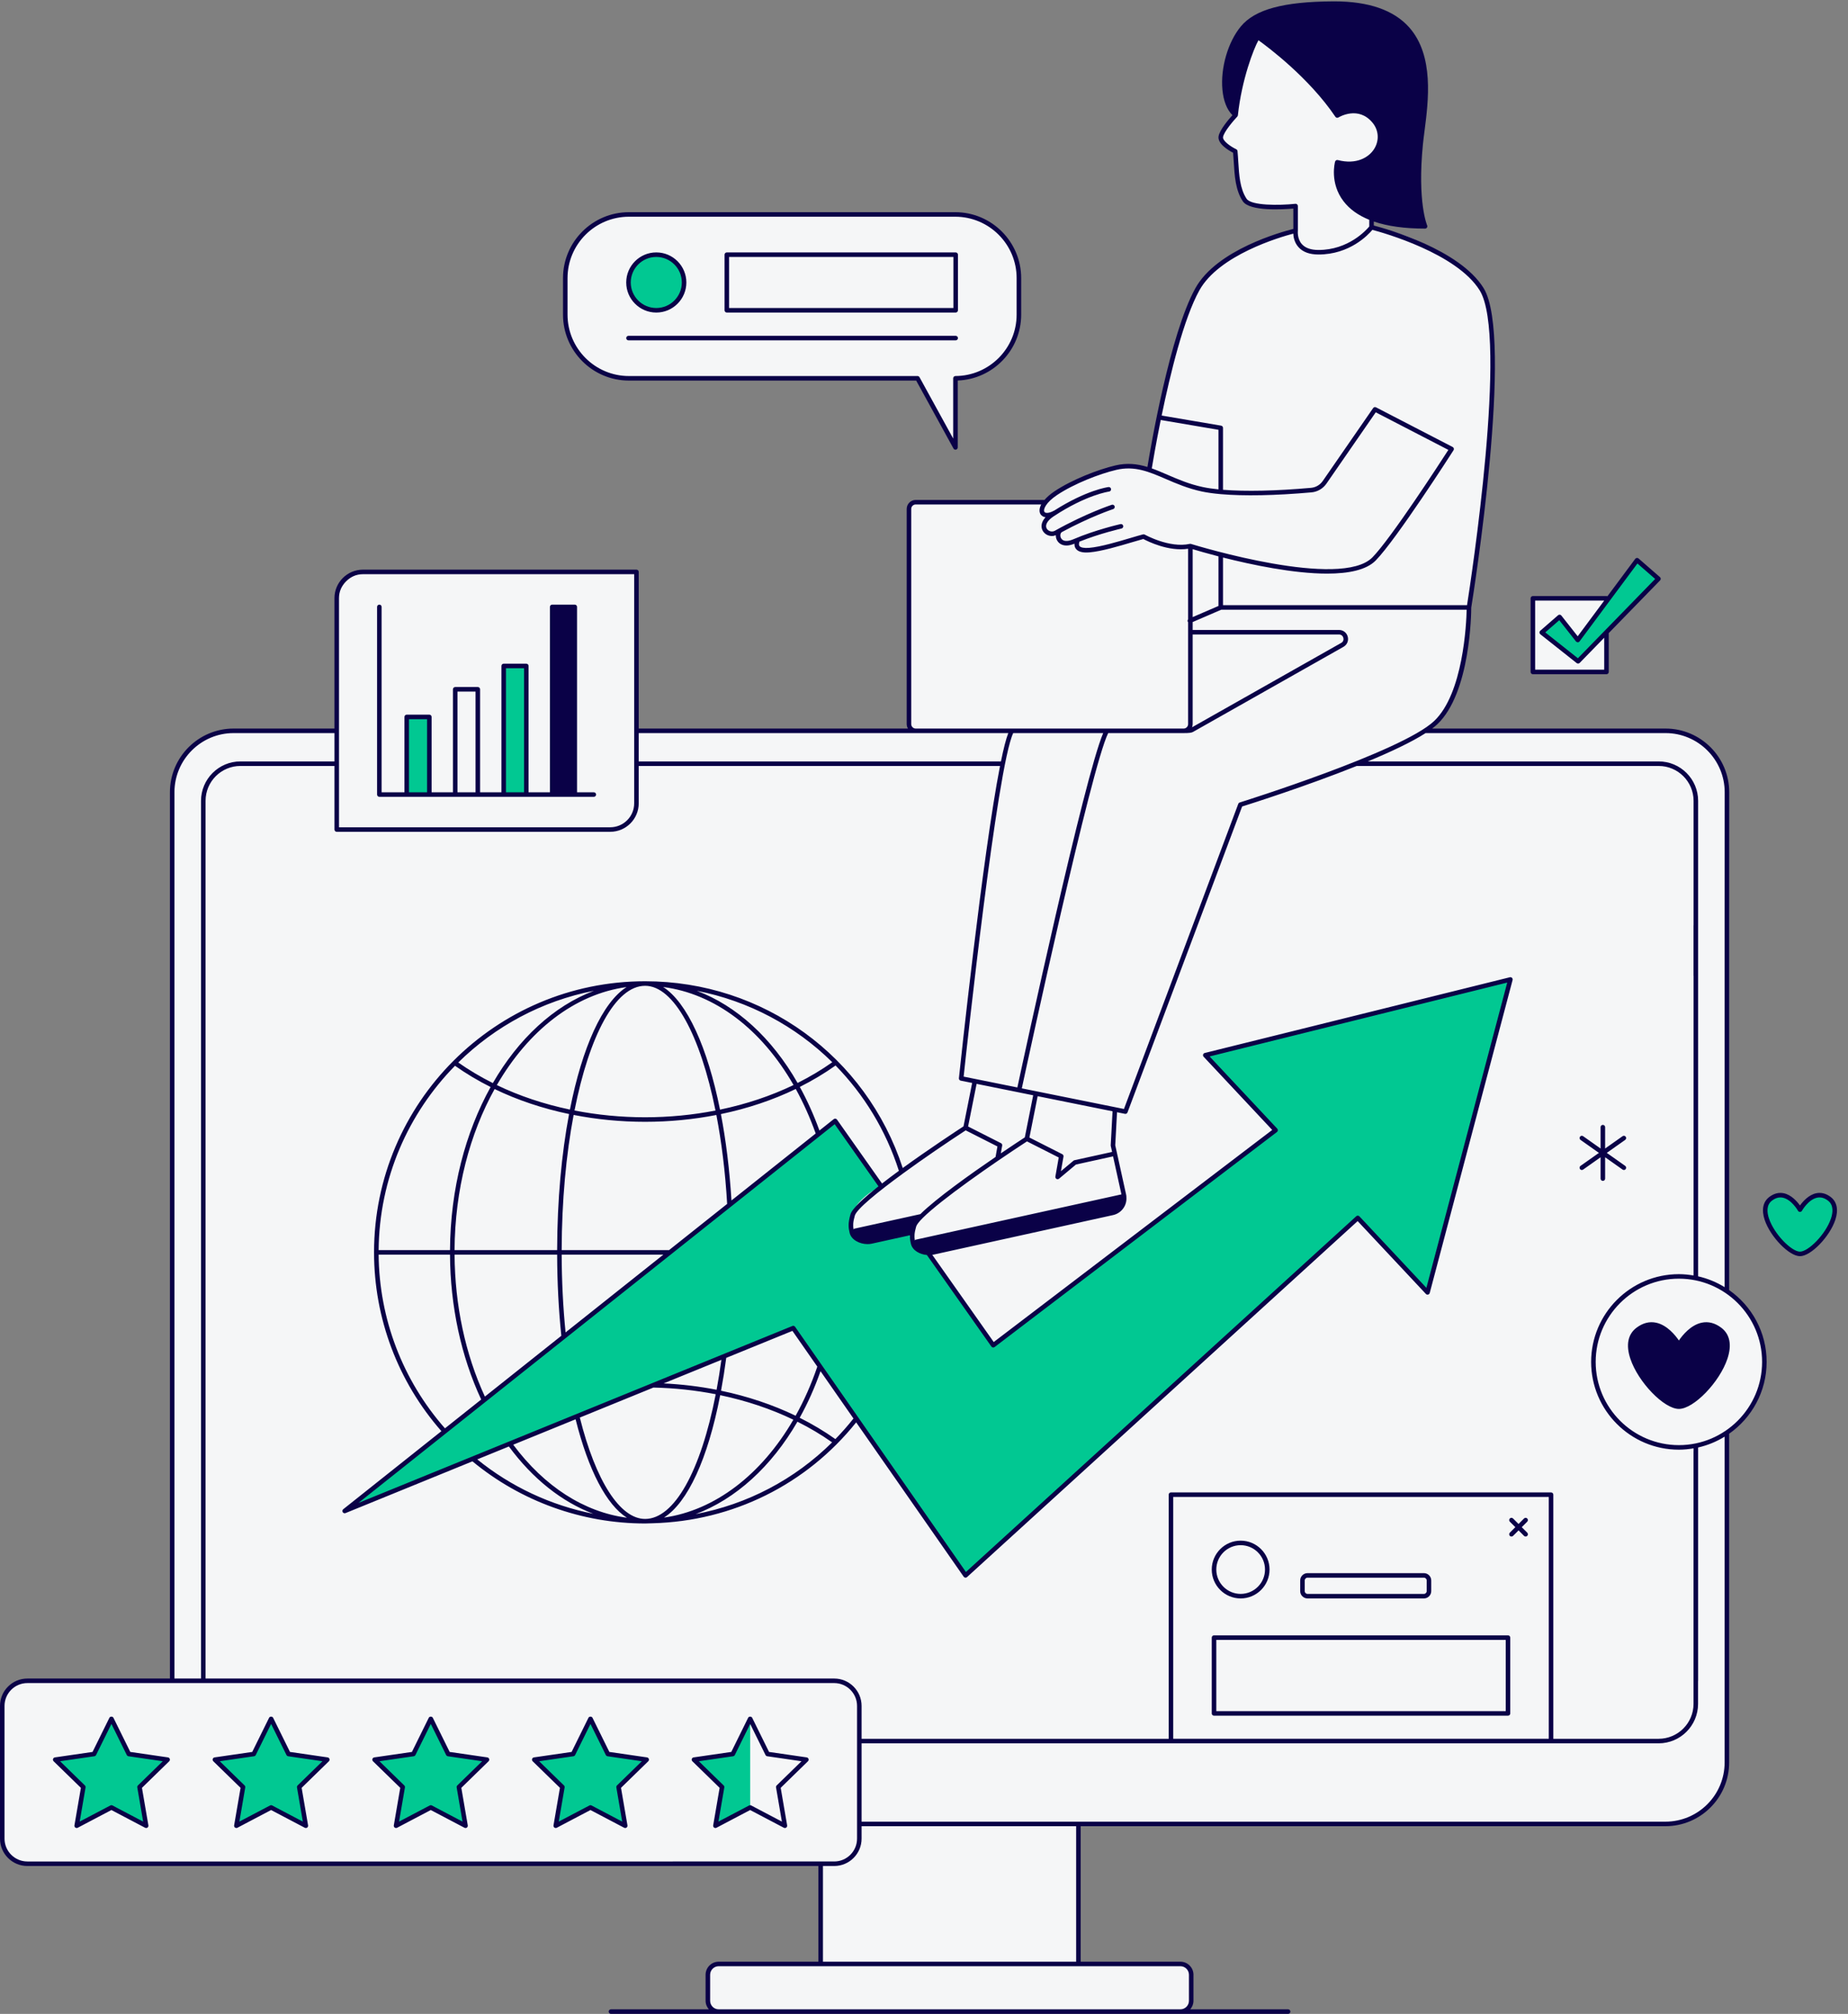
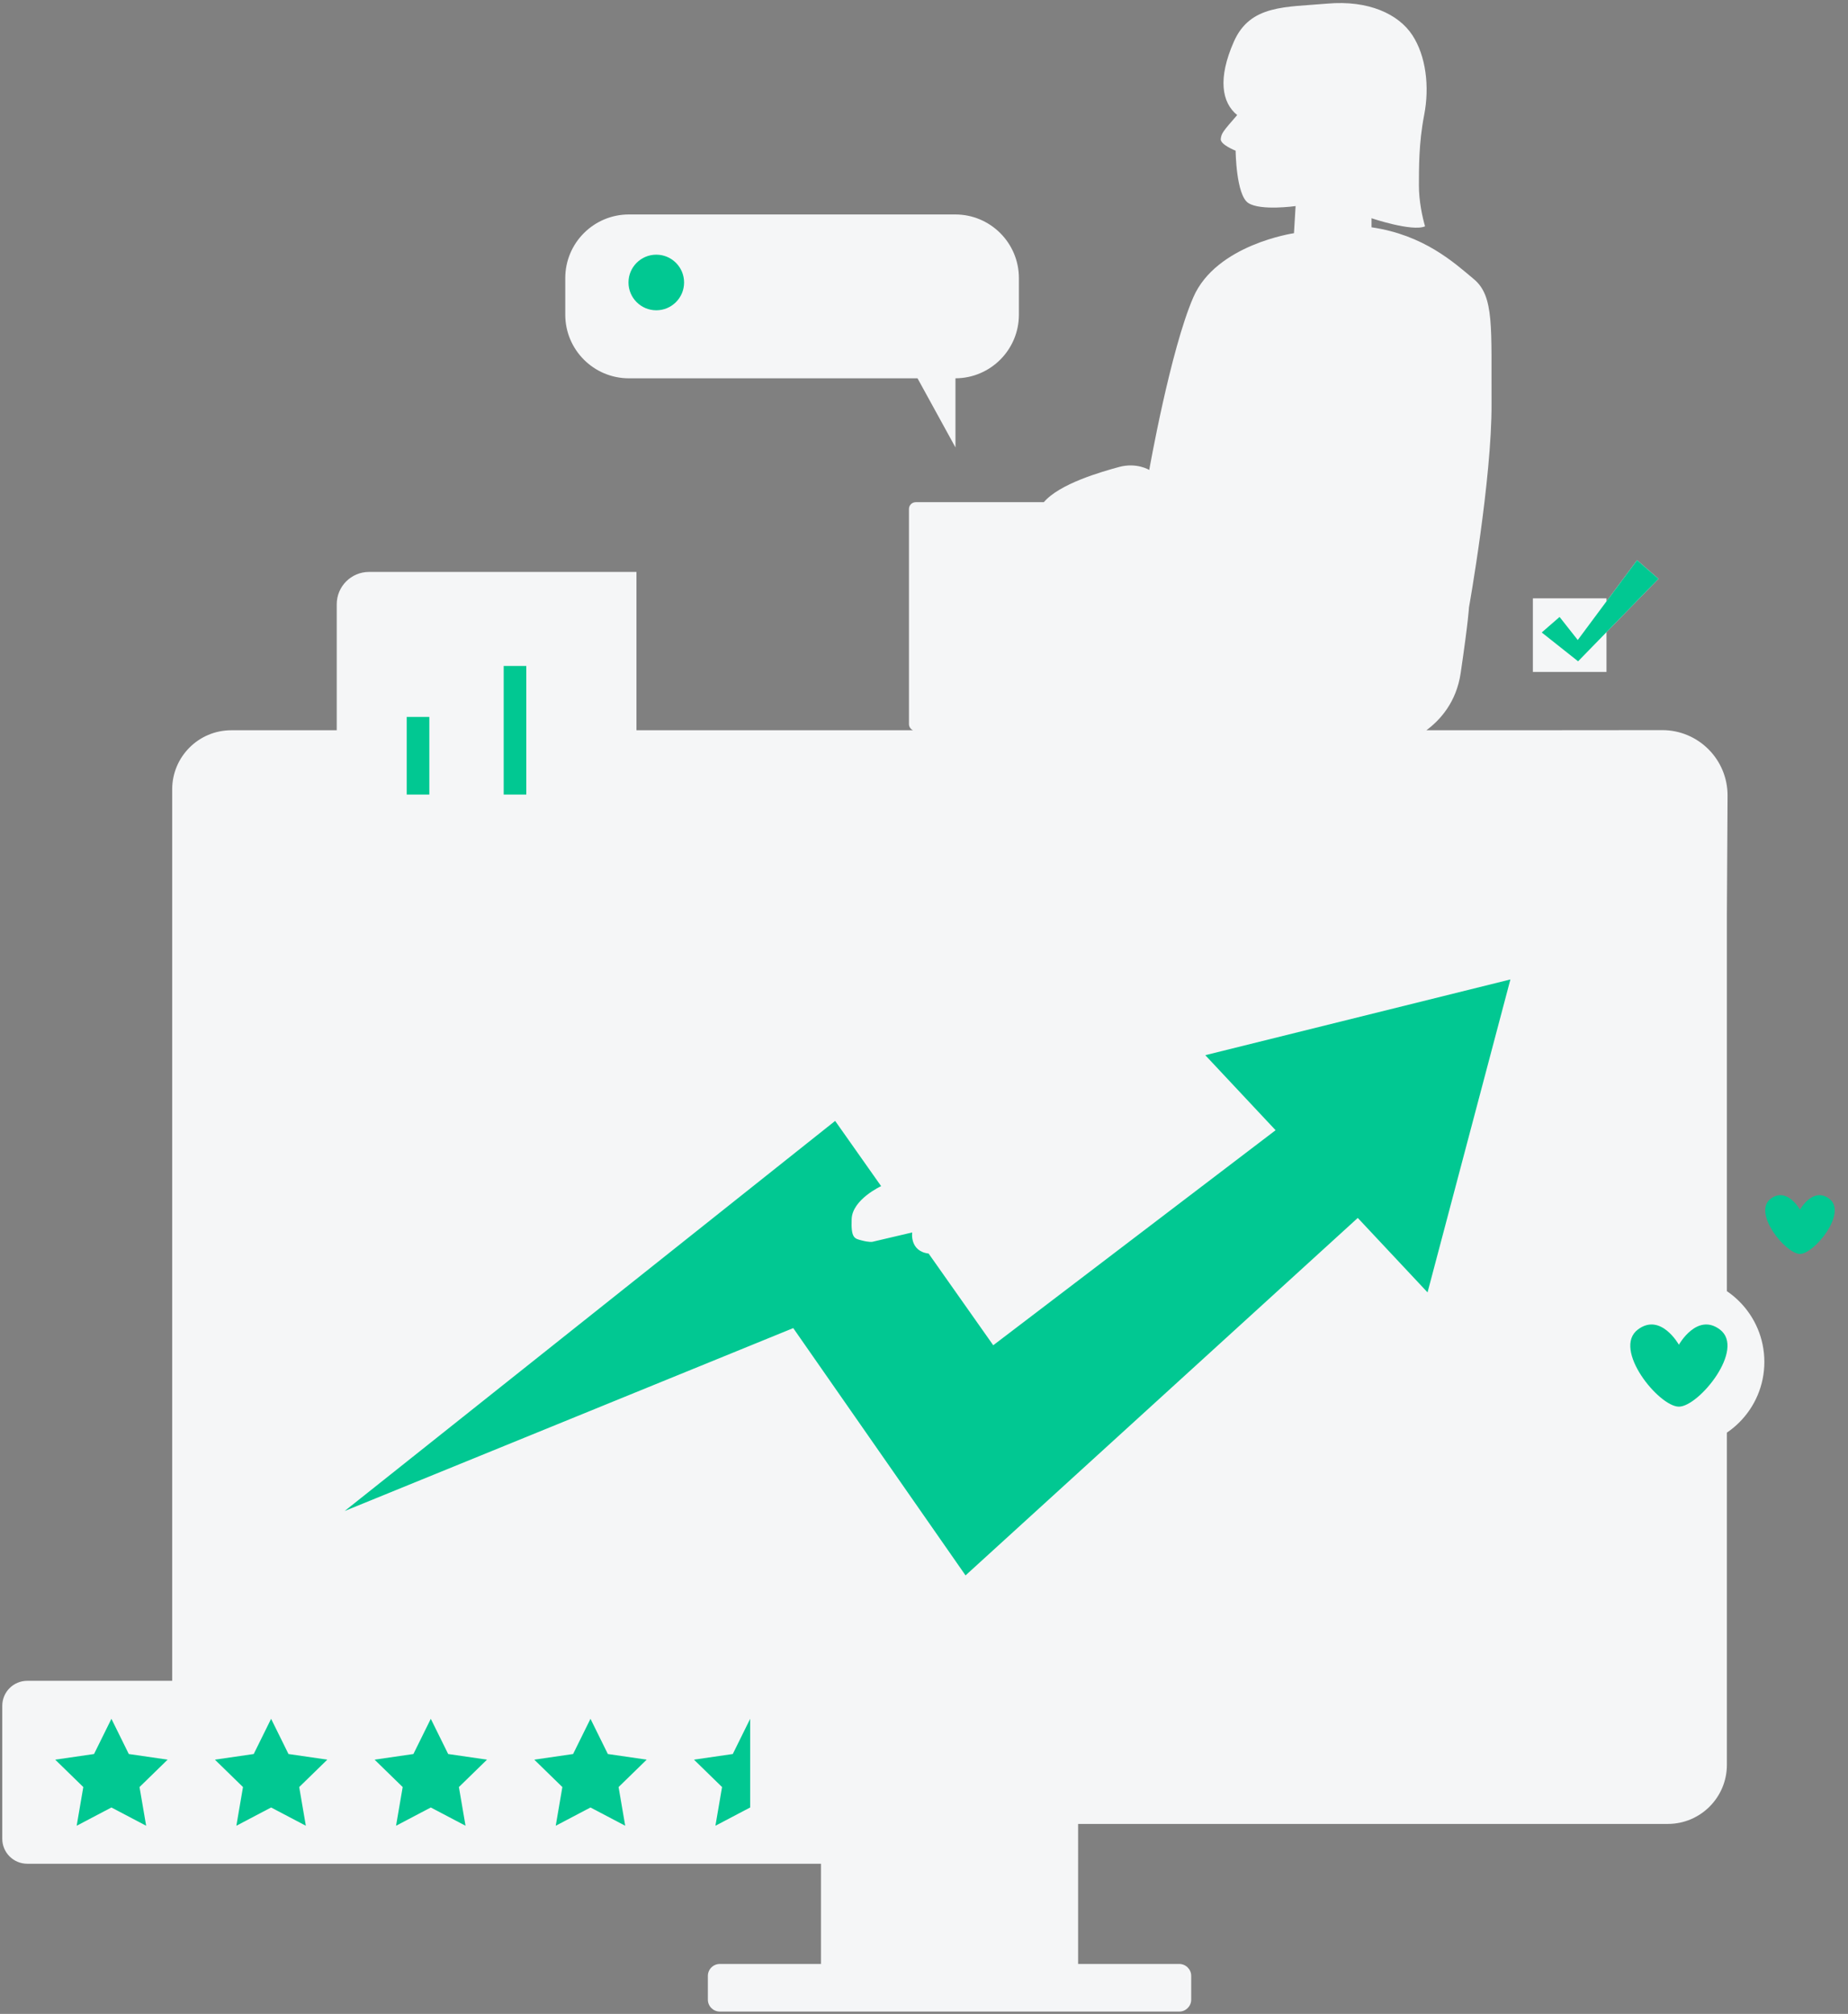
<svg xmlns="http://www.w3.org/2000/svg" height="444.1" preserveAspectRatio="xMidYMid meet" version="1.0" viewBox="0.0 -0.3 407.6 444.1" width="407.6" zoomAndPan="magnify">
  <rect x="0.0" y="-0.3" width="407.6" height="444.1" fill="#808080" stroke="none" />
  <g id="change1_1">
    <path d="M354.333,147.876h-16.236v-16.236h16.236v0.662l6.743-9.074l4.719,4.108l-11.462,11.762v0 V147.876z M370.3,281.17c-10.412,0-18.853,8.441-18.853,18.853s8.441,18.853,18.853,18.853 s18.853-8.441,18.853-18.853S380.712,281.17,370.3,281.17z M210.693,46.992h-71.978 c-7.753,0-14.039,6.285-14.039,14.039v8.054c0,7.753,6.285,14.039,14.039,14.039h63.657l8.368,15.241V83.121 c7.731-0.025,13.992-6.299,13.992-14.036v-8.054C224.732,53.277,218.447,46.992,210.693,46.992z M380.888,201.099 l0.147-25.913c0.045-7.989-6.422-14.488-14.412-14.481l-33.744,0.029h-18.272c3.044-2.255,6.617-6.19,7.564-12.624 c1.731-11.754,1.828-14.455,1.828-14.455s5.062-28.287,4.98-44.957s0.632-23.636-3.86-27.406 c-4.492-3.77-11.099-9.78-22.613-11.47v-1.996c0,0,8.977,3.025,11.808,1.784 c-0.592-2.038-1.37-5.577-1.354-9.116c0.015-3.539-0.06-9.18,1.157-15.423 c1.217-6.242,0.406-13.033-2.615-17.633c-3.022-4.6-9.611-7.748-18.776-6.937 c-9.165,0.811-16.956,0.199-20.57,8.358c-3.614,8.159-2.669,13.475,0.719,16.213 c-3.151,3.628-3.468,3.998-3.624,5.259c-0.157,1.26,3.281,2.599,3.281,2.599s0.09,9.742,2.777,11.527 c2.687,1.786,10.45,0.685,10.45,0.685l-0.358,5.984c0,0-17.131,2.472-22.194,14.116 c-5.062,11.643-9.729,38.093-9.729,38.093s-2.779-1.718-6.683-0.649c-3.904,1.069-13.065,3.66-16.573,7.757h-28.25 c-0.823,0-1.49,0.667-1.49,1.49v47.435c0,0.613,0.371,1.137,0.9,1.366h-61.005v-34.916H81.402 c-3.938,0-7.131,3.193-7.131,7.131v27.785H51.014c-7.199,0-13.036,5.836-13.036,13.036v196.577H6.008 c-3.042,0-5.508,2.466-5.508,5.508v29.324c0,3.042,2.466,5.508,5.508,5.508h175.066v22.099h-22.305 c-1.458,0-2.64,1.182-2.64,2.64v5.222c0,1.458,1.182,2.64,2.64,2.64h101.327 c1.458,0,2.64-1.182,2.64-2.64v-5.222c0-1.458-1.182-2.64-2.64-2.64h-22.305V401.907h130.06 c7.199,0,13.036-5.836,13.036-13.036v-69.137v-51.622V201.099z" fill="#F5F6F7" />
  </g>
  <g id="change2_1">
    <path d="M370.3,309.89c-4.411,0-14.767-12.715-9.033-17.015c5.042-3.781,9.033,3.361,9.033,3.361 s3.991-7.142,9.033-3.361C385.067,297.175,374.712,309.89,370.3,309.89z M403.467,264.043 c-3.606-2.704-6.46,2.404-6.46,2.404s-2.854-5.108-6.46-2.404c-4.101,3.076,3.305,12.169,6.46,12.169 C400.162,276.211,407.568,267.118,403.467,264.043z M94.694,157.793h-4.987v17.12h4.987V157.793z M116.082,146.555 h-4.987v28.359h4.987V146.555z M201.196,271.477l-8.8,2.067c0,0-0.735,0.118-2.311-0.302s-2.416-0.42-2.242-4.74 s6.5-7.239,6.5-7.239l-10.139-14.384L76.02,332.901l98.94-40.332l38.002,54.533l86.514-78.828l15.387,16.418 l18.276-69.006l-67.296,16.7l15.506,16.546l-62.276,47.419l-14.253-20.221 C200.588,275.606,201.196,271.477,201.196,271.477z M24.575,378.726l3.831,7.763l8.566,1.245l-6.199,6.042 l1.463,8.532l-7.662-4.028l-7.662,4.028l1.463-8.532l-6.199-6.042l8.566-1.245L24.575,378.726z M59.796,378.726 l3.831,7.763l8.566,1.245l-6.199,6.042l1.463,8.532l-7.662-4.028l-7.662,4.028l1.463-8.532l-6.199-6.042 l8.566-1.245L59.796,378.726z M95.017,378.726l3.831,7.763l8.566,1.245l-6.199,6.042l1.463,8.532l-7.662-4.028 l-7.662,4.028l1.463-8.532l-6.199-6.042l8.566-1.245L95.017,378.726z M130.238,378.726l3.831,7.763l8.566,1.245 l-6.199,6.042l1.463,8.532l-7.662-4.028l-7.662,4.028l1.463-8.532l-6.199-6.042l8.566-1.245L130.238,378.726z M165.458,378.726v19.553l-7.662,4.028l1.463-8.532l-6.199-6.042l8.566-1.245L165.458,378.726z M361.076,123.229 l-13.082,17.605l-4.01-5.086l-3.936,3.423l8.02,6.357l17.727-18.192L361.076,123.229z M150.884,61.992 c0,3.386-2.745,6.131-6.131,6.131s-6.131-2.745-6.131-6.131c0-3.386,2.745-6.131,6.131-6.131 S150.884,58.606,150.884,61.992z" fill="#01C892" />
  </g>
  <g id="change3_1">
-     <path d="M381.389,284.186v-83.086l0.014-26.692c0-7.747-6.303-14.049-14.05-14.049h-51.478 c0.414-0.313,0.799-0.622,1.117-0.921c7.352-6.931,7.507-24.655,7.51-25.744 c0.463-2.876,9.474-59.553,2.726-70.463c-5.282-8.539-21.462-13.076-24.219-13.796v-0.886 c3.028,1.039,6.806,1.562,11.309,1.562c0.169,0,0.326-0.086,0.419-0.228c0.092-0.141,0.106-0.32,0.038-0.475 c-0.022-0.05-2.2-5.183-0.928-17.914c0.089-0.887,0.217-1.879,0.355-2.95 c0.85-6.597,2.134-16.566-3.368-22.786C307.452,1.937,301.893,0,294.302,0c-0.088,0-0.177,0.001-0.266,0.001 c-10.949,0.065-17.224,1.766-20.344,5.516c-2.842,3.413-4.516,9.155-4.071,13.964 c0.227,2.459,0.986,4.388,2.205,5.62c-0.843,0.935-2.837,3.273-3.056,4.666c-0.26,1.657,2.246,3.122,3.206,3.617 c0.059,0.668,0.101,1.355,0.143,2.048c0.188,3.061,0.381,6.227,1.999,8.654c1.512,2.267,8.9,1.804,11.142,1.606 l0.004,4.489c-2.574,0.644-16.882,4.558-21.606,13.07c-5.635,10.155-9.888,35.187-10.579,39.424 c-2.211-0.675-4.46-0.951-7.091-0.333c-3.74,0.876-9.545,3.114-13.403,5.697 c-0.987,0.66-1.704,1.312-2.231,1.931c-0.043-0.012-0.084-0.026-0.13-0.026h-28.25 c-1.098,0-1.99,0.893-1.99,1.99v47.435c0,0.362,0.104,0.697,0.274,0.99h-59.379v-34.54c0-0.276-0.224-0.5-0.5-0.5 H80.049c-3.462,0-6.278,2.816-6.278,6.278v28.761H51.528c-7.747,0-14.05,6.302-14.05,14.049v195.44H6.034 c-3.327,0-6.034,2.707-6.034,6.034v29.271c0,3.327,2.707,6.034,6.034,6.034h174.477v21.1h-21.998 c-1.59,0-2.884,1.294-2.884,2.885v5.734c0,0.724,0.277,1.378,0.718,1.885h-21.593c-0.276,0-0.5,0.224-0.5,0.5 s0.224,0.5,0.5,0.5h23.758h101.84h23.758c0.276,0,0.5-0.224,0.5-0.5s-0.224-0.5-0.5-0.5h-21.593 c0.442-0.507,0.718-1.161,0.718-1.885v-5.734c0-1.591-1.294-2.885-2.884-2.885h-21.998v-29.879h128.983 c7.747,0,14.05-6.303,14.05-14.05V315.918c0-0.018-0.008-0.033-0.01-0.05 c4.995-3.503,8.275-9.294,8.275-15.844C389.653,293.477,386.378,287.69,381.389,284.186z M314.476,161.358h52.877 c7.195,0,13.05,5.854,13.05,13.049l-0.014,26.692c0,0,0,0,0,0s-0,0-0,0 v82.44c-1.782-1.095-3.747-1.914-5.847-2.386V176.298c0-4.793-3.899-8.692-8.692-8.692h-64.158 c5.038-2.092,9.663-4.263,12.757-6.253C314.458,161.353,314.466,161.358,314.476,161.358z M373.542,319.667 c-0.003,0.023-0.014,0.044-0.014,0.068v55.704c0,4.242-3.451,7.693-7.692,7.693h-23.232v-53.832 c0-0.276-0.224-0.5-0.5-0.5h-83.832c-0.276,0-0.5,0.224-0.5,0.5v53.832h-67.738v-7.251c0-3.327-2.707-6.034-6.034-6.034 H45.339V176.298c0-4.242,3.451-7.692,7.692-7.692h20.739v14.021c0,0.276,0.224,0.5,0.5,0.5h60.329 c3.462,0,6.278-2.816,6.278-6.278v-8.242h79.692c-3.848,19.613-8.818,66.475-9.069,68.853 c-0.027,0.257,0.145,0.492,0.398,0.543l2.523,0.509l-1.909,9.57c-1.594,1.04-7.654,5.021-13.405,9.188 c-8.057-24.661-30.799-41.185-56.824-41.185c-32.965,0-59.784,26.819-59.784,59.784 c0,14.544,5.277,28.52,14.856,39.427L75.708,332.509c-0.194,0.155-0.246,0.43-0.12,0.644 c0.125,0.215,0.391,0.304,0.62,0.21l27.997-11.413c10.68,8.834,24.188,13.702,38.079,13.702 c0.55,0,1.099-0.017,1.646-0.046c17.643-0.473,33.895-8.505,44.908-22.247l23.713,34.029 c0.082,0.118,0.211,0.194,0.354,0.211c0.019,0.002,0.037,0.003,0.056,0.003c0.124,0,0.244-0.046,0.337-0.131 l86.15-78.496l15.049,16.059c0.124,0.134,0.312,0.188,0.487,0.143c0.177-0.044,0.315-0.181,0.361-0.356 l18.275-69.006c0.045-0.171-0.003-0.352-0.127-0.478c-0.124-0.126-0.305-0.177-0.477-0.135l-67.296,16.7 c-0.173,0.043-0.31,0.174-0.359,0.344s-0.007,0.354,0.114,0.483l15.128,16.142l-61.423,46.77l-13.558-19.234 c0.061-0.011,0.127-0.006,0.187-0.019l39.68-8.737c0.99-0.218,1.836-0.809,2.382-1.663 c0.467-0.729,0.648-1.577,0.56-2.425c0.013-0.066,0.014-0.135-0.001-0.204c-0.006-0.027-0.022-0.048-0.032-0.073 c-0.009-0.052-0.007-0.104-0.019-0.156l-2.01-9.13c-0-0.001,0-0.001,0-0.001s-0-0.001-0.001-0.001 l-0.385-1.75l0.391-7.281l1.747,0.353c0.033,0.007,0.066,0.01,0.099,0.01c0.205,0,0.394-0.126,0.468-0.324 l25.278-67.457c1.992-0.625,14.185-4.497,25.291-8.944c0.012,0.001,0.022,0.007,0.034,0.007h66.558 c4.241,0,7.692,3.451,7.692,7.692v27.41c-0.003,0.023-0.014,0.044-0.014,0.068v11.054 c0,0.024,0.01,0.045,0.014,0.068v66.066c-1.057-0.179-2.135-0.294-3.242-0.294 c-10.671,0-19.352,8.682-19.352,19.354c0,10.671,8.682,19.352,19.352,19.352c1.107,0,2.186-0.115,3.242-0.294 V319.667z M341.603,383.132h-82.832v-53.332h82.832V383.132z M243.324,161.358 c-4.143,9.587-17.501,71.49-18.931,78.146l-11.85-2.392c0.638-5.965,7.368-68.314,10.934-75.753H243.324z M281.714,248.589L266.79,232.665l65.649-16.291l-17.828,67.317l-14.77-15.76c-0.186-0.2-0.5-0.214-0.702-0.027 l-86.094,78.444l-37.676-54.066c-0.134-0.191-0.384-0.267-0.599-0.177l-30.929,12.608 c-0.003,0.001-0.005,0.002-0.008,0.003l-64.773,26.404l105.039-83.519l9.659,13.701 c-3.302,2.617-5.81,4.931-6.171,6.165c-0.596,2.032-0.445,3.026-0.185,4.115 c0.372,1.552,2.239,2.466,3.953,2.466c0.321,0,0.637-0.032,0.935-0.098l8.414-1.853 c-0.031,0.737,0.074,1.316,0.219,1.918c0.34,1.421,1.932,2.297,3.514,2.437l14.228,20.185 c0.078,0.111,0.198,0.185,0.332,0.206c0.133,0.021,0.271-0.014,0.379-0.097l62.275-47.419 c0.112-0.085,0.184-0.215,0.195-0.355C281.858,248.831,281.81,248.692,281.714,248.589z M126.954,312.677 c2.848,11.32,6.838,18.878,11.322,21.708c-9.411-1.241-18.179-6.849-25.076-16.102L126.954,312.677z M112.242,318.675c5.281,7.155,11.663,12.197,18.608,14.838c-9.333-1.853-18.139-5.951-25.584-11.995L112.242,318.675 z M127.888,312.297l16.233-6.617c4.696,0.103,9.303,0.602,13.744,1.472c-3.307,16.957-9.146,27.501-15.581,27.501 C136.759,334.652,131.392,326.3,127.888,312.297z M159.035,306.379c0.428-2.304,0.812-4.72,1.147-7.247l14.597-5.95 l5.492,7.881c-1.322,3.888-2.933,7.511-4.785,10.832C170.416,309.454,164.872,307.601,159.035,306.379z M174.988,312.767c-7.026,12.116-17.322,20.007-28.541,21.586c5.243-3.327,9.672-12.928,12.402-26.991 C164.577,308.562,170.015,310.377,174.988,312.767z M158.053,306.17c-3.792-0.743-7.704-1.212-11.686-1.406 l12.744-5.195C158.8,301.858,158.446,304.062,158.053,306.17z M175.885,313.21 c2.702,1.351,5.261,2.87,7.648,4.553c-8.268,8.194-18.702,13.658-30.103,15.825 C162.255,330.277,170.15,323.122,175.885,313.21z M184.254,317.046c-2.454-1.742-5.09-3.31-7.873-4.704 c1.762-3.164,3.304-6.6,4.593-10.269l7.271,10.434C186.984,314.098,185.652,315.612,184.254,317.046z M199.185,258.459c4.474-3.264,9.598-6.752,13.808-9.497l7.002,3.549l-0.408,2.312 c-5.59,3.815-13.107,9.165-16.595,12.615l-14.472,3.187c-0.108,0.024-0.194,0.087-0.262,0.164 c-0.136-0.772-0.136-1.591,0.289-3.039c0.423-1.442,5.002-5.176,10.615-9.273 C199.169,258.469,199.178,258.465,199.185,258.459z M194.546,260.684l-9.934-14.092 c-0.079-0.112-0.201-0.188-0.337-0.207c-0.14-0.018-0.275,0.019-0.383,0.103l-3.155,2.509 c-1.244-3.433-2.695-6.645-4.33-9.613c2.783-1.398,5.423-2.972,7.885-4.723 c6.251,6.384,11.094,14.262,13.969,23.224C196.976,258.827,195.722,259.769,194.546,260.684z M106.947,307.67 c-4.312-9.343-6.62-20.136-6.688-31.302h22.626c0.016,6.114,0.325,12.13,0.922,17.895L106.947,307.67z M125.517,245.363c-1.654,8.749-2.606,18.974-2.634,30.005h-22.628c0.08-13.368,3.37-25.679,8.839-35.513 C114.16,242.298,119.691,244.146,125.517,245.363z M109.585,238.983c6.907-11.95,17.084-20.054,28.614-21.617 c-5.326,3.387-9.785,13.299-12.495,27.015C119.985,243.185,114.557,241.374,109.585,238.983z M124.743,293.519 c-0.552-5.537-0.843-11.295-0.858-17.151h22.429L124.743,293.519z M147.571,275.368h-23.689 c0.029-10.89,0.987-21.084,2.637-29.806c5.076,0.992,10.363,1.516,15.764,1.516c5.387,0,10.659-0.52,15.721-1.506 c1.143,5.931,1.966,12.544,2.378,19.61L147.571,275.368z M161.335,264.424c-0.428-6.878-1.227-13.292-2.332-19.051 c5.86-1.221,11.423-3.077,16.513-5.536c1.666,3.022,3.142,6.301,4.397,9.816L161.335,264.424z M158.807,244.394 c-2.765-13.796-7.287-23.686-12.546-27.044c11.413,1.482,21.704,9.3,28.765,21.616 C170.026,241.374,164.563,243.194,158.807,244.394z M175.919,238.511c-5.686-9.939-13.452-17.02-22.232-20.324 c11.438,2.229,21.785,7.766,29.886,15.756C181.18,235.634,178.619,237.157,175.919,238.511z M157.812,244.591 c-4.998,0.973-10.205,1.487-15.527,1.487c-5.336,0-10.558-0.517-15.57-1.496 c3.263-16.504,9.021-27.497,15.57-27.497C148.637,217.084,154.483,228.048,157.812,244.591z M108.704,238.537 c-2.69-1.346-5.243-2.858-7.629-4.538c8.063-7.937,18.398-13.566,29.93-15.817 C122.094,221.548,114.328,228.796,108.704,238.537z M100.357,234.72c2.453,1.738,5.083,3.3,7.854,4.689 c-5.545,9.976-8.875,22.436-8.956,35.96H83.513C83.646,259.558,90.05,245.22,100.357,234.72z M99.253,276.368 c0.068,11.399,2.441,22.425,6.879,31.95l-7.992,6.355c-9.33-10.606-14.508-24.168-14.628-38.305H99.253z M202.04,273.057c-0.108,0.024-0.193,0.086-0.261,0.164c-0.136-0.771-0.136-1.59,0.289-3.039 c0.127-0.433,0.636-1.077,1.429-1.872c0.019-0.013,0.032-0.033,0.049-0.049c3.992-3.976,15.084-11.727,22.968-16.866 l7.002,3.549l-0.74,4.203c-0.037,0.207,0.06,0.415,0.242,0.519c0.077,0.045,0.164,0.067,0.25,0.067 c0.114,0,0.229-0.039,0.32-0.116l3.729-3.118l8.184-1.802l1.845,8.383L202.04,273.057z M245.384,244.798 l-0.4,7.46c-0.003,0.045,0.001,0.09,0.011,0.134l0.293,1.329l-8.303,1.828c-0.078,0.018-0.151,0.053-0.213,0.104 l-2.772,2.318l0.566-3.22c0.038-0.217-0.069-0.434-0.267-0.533l-7.251-3.675l1.819-9.117l16.527,3.336 C245.391,244.775,245.384,244.786,245.384,244.798z M226.033,250.515c-0.813,0.53-2.791,1.828-5.293,3.522 l0.303-1.718c0.038-0.217-0.069-0.434-0.267-0.533l-7.251-3.675l1.876-9.401l9.27,1.871 c0.001,0,0.001,0.001,0.001,0.001c0.001,0,0.002,0,0.003,0l3.209,0.648L226.033,250.515z M316.306,158.709c-7.186,6.774-42.514,17.841-42.869,17.952c-0.147,0.046-0.266,0.158-0.319,0.302L247.903,244.25 l-22.529-4.548c1.354-6.288,15.308-70.852,19.051-78.344h16.641c1.198,0,1.742-0.067,2.078-0.258l33.173-18.762 c0.799-0.452,1.179-1.351,0.945-2.238c-0.234-0.887-1.007-1.483-1.925-1.483h-32.281v-1.745l6.298-2.717h54.138 C323.424,137.138,322.753,152.63,316.306,158.709z M268.752,122.39v10.936l-5.695,2.457v-14.981 C264.068,121.106,266.101,121.702,268.752,122.39z M263.057,139.617h32.281c0.562,0,0.863,0.381,0.957,0.738 c0.094,0.357,0.019,0.836-0.47,1.114l-32.906,18.61c0.085-0.221,0.137-0.46,0.137-0.711V139.617z M274.95,43.531 c-1.469-2.203-1.653-5.231-1.833-8.16c-0.049-0.8-0.097-1.591-0.17-2.357c-0.017-0.174-0.124-0.327-0.281-0.403 c-1.285-0.62-3.037-1.863-2.907-2.689c0.181-1.158,2.326-3.647,3.138-4.508c0.012-0.013,0.017-0.031,0.028-0.045 c0.024-0.032,0.046-0.064,0.062-0.101c0.011-0.026,0.017-0.052,0.024-0.08c0.005-0.022,0.017-0.041,0.019-0.063 c0.859-7.939,3.487-14.686,4.536-16.548c2.048,1.468,11.164,8.266,16.968,16.875 c0.15,0.223,0.446,0.288,0.677,0.147c0.179-0.109,4.427-2.637,7.547,1.195c1.367,1.677,1.488,3.949,0.309,5.788 c-1.194,1.861-3.925,3.473-7.991,2.418c-0.274-0.073-0.537,0.089-0.608,0.352c-0.052,0.189-1.228,4.679,1.855,8.716 c1.333,1.746,3.233,3.116,5.688,4.108c-0.001,0.012-0.001,0.024-0.001,0.036v1.435 c-0.662,0.799-4.593,5.177-11.206,5.177c-1.669,0-2.902-0.436-3.667-1.297c-1.066-1.202-0.881-2.874-0.875-2.952 v-5.433c0-0.142-0.06-0.277-0.165-0.372c-0.093-0.083-0.212-0.128-0.335-0.128c-0.018,0-0.035,0.001-0.053,0.003 C282.089,45.023,275.97,45.058,274.95,43.531z M264.532,63.736c4.331-7.804,17.69-11.717,20.718-12.516 c0.035,0.749,0.241,1.955,1.129,2.961c0.962,1.09,2.45,1.643,4.423,1.643c6.895,0,10.952-4.313,11.893-5.437 c2.403,0.636,18.622,5.188,23.682,13.369c6.286,10.164-1.967,64.068-2.803,69.398H269.752v-10.509 c6.32,1.6,15.537,3.547,22.959,3.547c4.679-0.001,8.646-0.775,10.722-2.898 c4.558-4.664,16.65-23.51,17.163-24.31c0.076-0.118,0.099-0.263,0.062-0.399 c-0.037-0.136-0.129-0.25-0.254-0.315l-16.898-8.742c-0.224-0.116-0.498-0.048-0.641,0.16l-11.112,16.075 c-0.602,0.87-1.543,1.422-2.583,1.515c-7.68,0.687-14.458,0.828-19.419,0.43V94.058 c0-0.244-0.176-0.452-0.416-0.493l-13.119-2.231C258.125,82.094,261.097,69.926,264.532,63.736z M256.015,92.314 L268.752,94.48v13.137c-1.289-0.129-2.445-0.297-3.432-0.507c-3-0.638-5.438-1.688-7.794-2.705 c-1.197-0.516-2.343-1.01-3.485-1.415C254.252,101.703,254.95,97.561,256.015,92.314z M233.141,108.869 c3.759-2.516,9.423-4.699,13.075-5.554c4.051-0.951,7.232,0.421,10.915,2.009c2.289,0.987,4.884,2.106,7.981,2.765 c1.17,0.249,2.565,0.44,4.14,0.579c0,0,0,0,0,0c0,0,0,0,0,0 c5.066,0.444,12.065,0.317,20.009-0.393c1.337-0.12,2.545-0.828,3.315-1.942l10.862-15.712l16.019,8.287 c-1.924,2.982-12.643,19.497-16.739,23.689c-6.952,7.111-38.541-2.494-39.959-2.931 c-0.011-0.005-0.022-0.006-0.033-0.01c-0.008-0.003-0.033-0.01-0.036-0.011c-0.008-0.002-0.016,0.001-0.024-0.001 c-0.036-0.008-0.07-0.022-0.109-0.022c-0.025,0-0.046,0.011-0.07,0.014c-0.018,0.002-0.036-0.006-0.054-0.002 c-4.51,0.994-9.889-2.015-9.941-2.044c-0.113-0.065-0.246-0.081-0.371-0.05 c-0.713,0.182-1.677,0.468-2.773,0.794c-2.798,0.832-6.631,1.971-9.123,2.177c-1.074,0.088-1.844-0.051-2.114-0.382 c-0.151-0.187-0.168-0.485-0.05-0.887c0.009-0.03,0.005-0.06,0.008-0.091c4.476-1.806,9.241-2.889,9.291-2.901 c0.27-0.06,0.44-0.328,0.378-0.598c-0.06-0.269-0.33-0.437-0.597-0.378c-0.056,0.012-5.586,1.269-10.392,3.343 c-1.345,0.58-2.337,0.486-2.728-0.252c-0.265-0.498-0.139-1.115,0.142-1.294c0.015-0.009,0.022-0.024,0.036-0.034 c6.27-3.401,11.273-5.055,11.326-5.072c0.263-0.085,0.405-0.368,0.32-0.63c-0.087-0.263-0.368-0.406-0.631-0.32 c-0.057,0.018-5.701,1.88-12.539,5.719c-0.677,0.38-1.475,0.073-1.793-0.451 c-0.463-0.759,0.108-1.796,1.489-2.707c7.277-4.799,12.205-5.472,12.254-5.479 c0.273-0.035,0.468-0.285,0.434-0.559c-0.035-0.275-0.304-0.468-0.558-0.434 c-0.202,0.025-4.881,0.664-11.98,5.189c-0.02,0.008-0.04,0.008-0.059,0.019 c-1.113,0.612-1.903,0.594-2.106,0.258C230.033,112.043,230.698,110.503,233.141,108.869z M200.982,159.368v-47.435 c0-0.546,0.444-0.99,0.99-0.99h27.687c-0.464,0.87-0.48,1.621-0.161,2.146c0.199,0.328,0.57,0.594,1.102,0.677 c-1.046,1.151-1.042,2.271-0.575,3.036c0.43,0.706,1.203,1.1,1.993,1.1c0.289,0,0.577-0.072,0.855-0.182 c-0.008,0.374,0.075,0.762,0.261,1.113c0.178,0.334,0.752,1.162,2.08,1.162c0.485,0,1.075-0.118,1.778-0.403 c-0.025,0.454,0.082,0.848,0.341,1.166c0.51,0.627,1.482,0.873,2.972,0.749c2.596-0.215,6.485-1.371,9.326-2.215 c0.987-0.293,1.865-0.555,2.546-0.735c0.977,0.523,5.581,2.812,9.879,2.153v15.565 c-0.119,0.14-0.16,0.339-0.082,0.519c0.018,0.041,0.055,0.063,0.082,0.097v22.477c0,0.546-0.444,0.99-0.99,0.99 h-59.094C201.427,160.358,200.982,159.914,200.982,159.368z M201.973,161.358h20.418 c-0.499,1.268-1.046,3.432-1.621,6.248h-79.892v-6.248H201.973z M74.77,131.597c0-2.911,2.368-5.278,5.278-5.278 h59.829v50.529c0,2.911-2.368,5.278-5.278,5.278H74.77V131.597z M38.478,174.407 c0-7.195,5.854-13.049,13.05-13.049h22.242v6.248H53.031c-4.793,0-8.692,3.899-8.692,8.692v193.549h-5.86V174.407z M1,405.152v-29.271c0-2.775,2.259-5.034,5.034-5.034H183.999c2.775,0,5.034,2.259,5.034,5.034v29.271 c0,2.775-2.259,5.034-5.034,5.034H6.034C3.259,410.187,1,407.928,1,405.152z M262.237,435.171v5.734 c0,1.039-0.845,1.885-1.884,1.885H158.514c-1.039,0-1.884-0.846-1.884-1.885v-5.734 c0-1.039,0.845-1.885,1.884-1.885h22.498h56.844h22.498C261.393,433.286,262.237,434.132,262.237,435.171z M237.356,432.286h-55.844v-21.1h2.487c3.327,0,6.034-2.707,6.034-6.034v-2.745h47.322V432.286z M380.389,388.357 c0,7.195-5.854,13.05-13.05,13.05H237.856h-47.822v-17.275h68.238h83.832h23.732c4.793,0,8.692-3.899,8.692-8.693 v-5.024c0.003-0.023,0.014-0.044,0.014-0.068v-51.454c2.1-0.472,4.065-1.291,5.847-2.386V388.357z M370.3,318.376 c-10.119,0-18.352-8.233-18.352-18.352c0-10.12,8.233-18.354,18.352-18.354c10.12,0,18.354,8.233,18.354,18.354 C388.653,310.143,380.42,318.376,370.3,318.376z M138.715,83.623h63.361l8.226,14.981 c0.09,0.163,0.259,0.259,0.439,0.259c0.041,0,0.083-0.005,0.124-0.016c0.222-0.057,0.376-0.256,0.376-0.484V83.61 c7.76-0.289,13.991-6.704,13.991-14.526v-8.054c0-8.017-6.521-14.539-14.538-14.539h-71.978 c-8.017,0-14.538,6.522-14.538,14.539v8.054C124.177,77.101,130.698,83.623,138.715,83.623z M125.177,61.03 c0-7.465,6.073-13.539,13.538-13.539h71.978c7.465,0,13.538,6.073,13.538,13.539v8.054 c0,7.439-6.053,13.512-13.493,13.536c-0.275,0.001-0.498,0.225-0.498,0.5v13.293l-7.43-13.532 c-0.088-0.16-0.256-0.259-0.439-0.259h-63.657c-7.465,0-13.538-6.073-13.538-13.539V61.03z M83.671,175.414h6.036 h4.987h5.707h4.987h5.707h4.986h5.708h4.986h4.201c0.276,0,0.5-0.224,0.5-0.5s-0.224-0.5-0.5-0.5h-3.701v-40.883 c0-0.276-0.224-0.5-0.5-0.5H121.79c-0.276,0-0.5,0.224-0.5,0.5v40.883h-4.708v-27.859c0-0.276-0.224-0.5-0.5-0.5h-4.986 c-0.276,0-0.5,0.224-0.5,0.5v27.859h-4.707v-22.712c0-0.276-0.224-0.5-0.5-0.5h-4.987c-0.276,0-0.5,0.224-0.5,0.5v22.712 h-4.707v-16.62c0-0.276-0.224-0.5-0.5-0.5H89.707c-0.276,0-0.5,0.224-0.5,0.5v16.62h-5.036v-40.883 c0-0.276-0.224-0.5-0.5-0.5s-0.5,0.224-0.5,0.5v41.383C83.171,175.19,83.394,175.414,83.671,175.414z M111.596,147.055 h3.986v27.359h-3.986V147.055z M100.901,152.202h3.987v22.212h-3.987V152.202z M90.207,158.293h3.987v16.12H90.207 V158.293z M338.097,148.376h16.236c0.276,0,0.5-0.224,0.5-0.5v-8.573l11.32-11.617 c0.096-0.099,0.146-0.232,0.142-0.37c-0.006-0.137-0.068-0.267-0.172-0.356l-4.72-4.108 c-0.105-0.091-0.245-0.136-0.382-0.12c-0.139,0.015-0.265,0.087-0.348,0.199l-6.135,8.256 c-0.063-0.029-0.132-0.047-0.206-0.047h-16.236c-0.276,0-0.5,0.224-0.5,0.5v16.236 C337.597,148.152,337.82,148.376,338.097,148.376z M361.154,123.961l3.913,3.406l-17.043,17.49l-7.195-5.703 l3.087-2.684l3.685,4.674c0.097,0.122,0.274,0.172,0.399,0.19c0.156-0.002,0.302-0.077,0.395-0.202 L361.154,123.961z M338.597,132.14h15.234l-5.849,7.872l-3.606-4.573c-0.085-0.107-0.21-0.175-0.346-0.189 c-0.138-0.014-0.272,0.031-0.375,0.121l-3.937,3.423c-0.112,0.098-0.175,0.24-0.172,0.389 c0.004,0.149,0.073,0.288,0.19,0.38l8.021,6.357c0.092,0.073,0.201,0.108,0.31,0.108 c0.131,0,0.261-0.051,0.358-0.151l5.407-5.549v7.047h-15.236V132.14z M379.633,292.474 c-1.386-1.039-2.833-1.407-4.303-1.098c-2.429,0.516-4.239,2.764-5.03,3.924c-0.791-1.16-2.602-3.408-5.03-3.924 c-1.47-0.311-2.916,0.059-4.302,1.098c-1.913,1.435-2.388,3.804-1.372,6.85 c1.724,5.171,7.426,11.066,10.704,11.066s8.981-5.896,10.705-11.066 C382.021,296.277,381.546,293.909,379.633,292.474z M403.767,263.643c-1.026-0.769-2.102-1.041-3.191-0.81 c-1.672,0.354-2.939,1.818-3.568,2.697c-0.629-0.879-1.897-2.343-3.568-2.697c-1.091-0.231-2.165,0.041-3.191,0.81 c-1.401,1.051-1.768,2.847-1.031,5.057c1.248,3.744,5.398,8.012,7.791,8.012s6.543-4.268,7.791-8.012 C405.534,266.489,405.168,264.694,403.767,263.643z M403.849,268.384c-1.179,3.537-5.024,7.327-6.842,7.327 s-5.663-3.79-6.842-7.328c-0.417-1.251-0.638-2.95,0.682-3.939c0.616-0.463,1.223-0.69,1.841-0.69 c0.18,0,0.359,0.019,0.541,0.057c1.934,0.408,3.328,2.856,3.342,2.881c0.089,0.158,0.256,0.256,0.436,0.256 c0.182,0,0.349-0.098,0.436-0.256c0.014-0.024,1.399-2.469,3.339-2.88c0.808-0.171,1.589,0.034,2.385,0.633 C404.486,265.433,404.266,267.132,403.849,268.384z M37.045,387.238l-8.307-1.207l-3.715-7.527 c-0.168-0.34-0.729-0.34-0.896,0l-3.715,7.527l-8.307,1.207c-0.189,0.027-0.345,0.159-0.403,0.341 c-0.059,0.181-0.01,0.38,0.127,0.513l6.011,5.858l-1.42,8.273c-0.032,0.189,0.045,0.378,0.199,0.489 c0.087,0.064,0.19,0.096,0.294,0.096c0.08,0,0.159-0.019,0.232-0.058l7.43-3.906l7.43,3.906 c0.168,0.09,0.372,0.075,0.526-0.038c0.154-0.111,0.231-0.301,0.199-0.489l-1.419-8.273l6.01-5.858 c0.137-0.133,0.185-0.332,0.127-0.513C37.39,387.397,37.233,387.266,37.045,387.238z M30.426,393.417 c-0.118,0.115-0.172,0.28-0.144,0.443l1.292,7.533l-6.766-3.557c-0.072-0.038-0.152-0.058-0.232-0.058 s-0.16,0.019-0.232,0.058l-6.766,3.557l1.293-7.533c0.027-0.163-0.026-0.328-0.144-0.443l-5.474-5.335l7.564-1.099 c0.162-0.024,0.304-0.126,0.376-0.273l3.383-6.854l3.383,6.854c0.072,0.147,0.214,0.249,0.376,0.273l7.564,1.099 L30.426,393.417z M72.266,387.238l-8.307-1.207l-3.715-7.527c-0.168-0.34-0.729-0.34-0.896,0l-3.715,7.527 l-8.307,1.207c-0.189,0.027-0.345,0.159-0.403,0.341c-0.059,0.181-0.01,0.38,0.127,0.513l6.011,5.858 l-1.42,8.273c-0.032,0.189,0.045,0.378,0.199,0.489c0.087,0.064,0.19,0.096,0.294,0.096 c0.08,0,0.159-0.019,0.232-0.058l7.43-3.906l7.43,3.906c0.168,0.09,0.372,0.075,0.526-0.038 c0.154-0.111,0.231-0.301,0.199-0.489l-1.419-8.273l6.01-5.858c0.137-0.133,0.185-0.332,0.127-0.513 C72.61,387.397,72.454,387.266,72.266,387.238z M65.647,393.417c-0.118,0.115-0.172,0.28-0.144,0.443l1.292,7.533 l-6.766-3.557c-0.072-0.038-0.152-0.058-0.232-0.058s-0.16,0.019-0.232,0.058l-6.766,3.557l1.293-7.533 c0.027-0.163-0.026-0.328-0.144-0.443l-5.474-5.335l7.564-1.099c0.162-0.024,0.304-0.126,0.376-0.273l3.383-6.854 l3.383,6.854c0.072,0.147,0.214,0.249,0.376,0.273l7.564,1.099L65.647,393.417z M107.486,387.238l-8.307-1.207 l-3.715-7.527c-0.168-0.34-0.729-0.34-0.896,0l-3.715,7.527l-8.307,1.207c-0.189,0.027-0.345,0.159-0.403,0.341 c-0.059,0.181-0.01,0.38,0.127,0.513l6.011,5.858l-1.42,8.273c-0.032,0.189,0.045,0.378,0.199,0.489 c0.087,0.064,0.19,0.096,0.294,0.096c0.08,0,0.159-0.019,0.232-0.058l7.43-3.906l7.43,3.906 c0.168,0.09,0.372,0.075,0.526-0.038c0.154-0.111,0.231-0.301,0.199-0.489l-1.419-8.273l6.01-5.858 c0.137-0.133,0.185-0.332,0.127-0.513C107.831,387.397,107.675,387.266,107.486,387.238z M100.867,393.417 c-0.118,0.115-0.172,0.28-0.144,0.443l1.292,7.533l-6.766-3.557c-0.072-0.038-0.152-0.058-0.232-0.058 s-0.16,0.019-0.232,0.058l-6.766,3.557l1.293-7.533c0.027-0.163-0.026-0.328-0.144-0.443l-5.474-5.335l7.564-1.099 c0.162-0.024,0.304-0.126,0.376-0.273l3.383-6.854l3.383,6.854c0.072,0.147,0.214,0.249,0.376,0.273l7.564,1.099 L100.867,393.417z M142.707,387.238l-8.307-1.207l-3.715-7.527c-0.168-0.34-0.729-0.34-0.896,0l-3.715,7.527 l-8.307,1.207c-0.189,0.027-0.345,0.159-0.403,0.341c-0.059,0.181-0.01,0.38,0.127,0.513l6.011,5.858 l-1.42,8.273c-0.032,0.189,0.045,0.378,0.199,0.489c0.087,0.064,0.19,0.096,0.294,0.096 c0.08,0,0.159-0.019,0.232-0.058l7.43-3.906l7.43,3.906c0.168,0.09,0.372,0.075,0.526-0.038 c0.154-0.111,0.231-0.301,0.199-0.489l-1.419-8.273l6.01-5.858c0.137-0.133,0.185-0.332,0.127-0.513 C143.052,387.397,142.895,387.266,142.707,387.238z M136.088,393.417c-0.118,0.115-0.172,0.28-0.144,0.443 l1.292,7.533l-6.766-3.557c-0.072-0.038-0.152-0.058-0.232-0.058s-0.16,0.019-0.232,0.058l-6.766,3.557 l1.293-7.533c0.027-0.163-0.026-0.328-0.144-0.443l-5.474-5.335l7.564-1.099c0.162-0.024,0.304-0.126,0.376-0.273 l3.383-6.854l3.383,6.854c0.072,0.147,0.214,0.249,0.376,0.273l7.564,1.099L136.088,393.417z M177.928,387.238 l-8.307-1.207l-3.715-7.527c-0.168-0.34-0.729-0.34-0.896,0l-3.715,7.527l-8.307,1.207 c-0.189,0.027-0.345,0.159-0.403,0.341c-0.059,0.181-0.01,0.38,0.127,0.513l6.011,5.858l-1.42,8.273 c-0.032,0.189,0.045,0.378,0.199,0.489c0.087,0.064,0.19,0.096,0.294,0.096c0.08,0,0.159-0.019,0.232-0.058 l7.43-3.906l7.43,3.906c0.169,0.09,0.373,0.075,0.526-0.038c0.154-0.111,0.231-0.301,0.199-0.489l-1.419-8.273 l6.01-5.858c0.137-0.133,0.185-0.332,0.127-0.513C178.273,387.397,178.116,387.266,177.928,387.238z M171.309,393.417 c-0.118,0.115-0.172,0.28-0.144,0.443l1.292,7.533l-6.766-3.557c-0.072-0.038-0.152-0.058-0.232-0.058 s-0.16,0.019-0.232,0.058l-6.766,3.557l1.293-7.533c0.027-0.163-0.026-0.328-0.144-0.443l-5.474-5.335l7.564-1.099 c0.162-0.024,0.304-0.126,0.376-0.273l3.383-6.854l3.383,6.854c0.072,0.147,0.214,0.249,0.376,0.273l7.564,1.099 L171.309,393.417z M353.031,259.604c0,0.276,0.224,0.5,0.5,0.5s0.5-0.224,0.5-0.5v-4.71l3.848,2.716 c0.087,0.062,0.189,0.092,0.288,0.092c0.156,0,0.311-0.073,0.408-0.212c0.159-0.226,0.105-0.537-0.12-0.696 l-4.058-2.864l4.058-2.864c0.226-0.159,0.279-0.471,0.12-0.696c-0.158-0.227-0.473-0.28-0.696-0.12 l-3.848,2.716v-4.71c0-0.276-0.224-0.5-0.5-0.5s-0.5,0.224-0.5,0.5v4.711l-3.849-2.717 c-0.224-0.16-0.538-0.106-0.696,0.12c-0.159,0.226-0.105,0.537,0.12,0.696l4.058,2.864l-4.058,2.864 c-0.226,0.159-0.279,0.471-0.12,0.696c0.097,0.139,0.252,0.212,0.408,0.212c0.1,0,0.201-0.029,0.288-0.092 l3.849-2.717V259.604z M144.753,68.623c3.656,0,6.631-2.975,6.631-6.631s-2.975-6.631-6.631-6.631 c-3.657,0-6.632,2.975-6.632,6.631S141.096,68.623,144.753,68.623z M144.753,56.36c3.104,0,5.631,2.526,5.631,5.631 s-2.526,5.631-5.631,5.631c-3.106,0-5.632-2.526-5.632-5.631S141.648,56.36,144.753,56.36z M160.309,68.623h50.478 c0.276,0,0.5-0.224,0.5-0.5V55.86c0-0.276-0.224-0.5-0.5-0.5h-50.478c-0.276,0-0.5,0.224-0.5,0.5V68.123 C159.809,68.399,160.032,68.623,160.309,68.623z M160.809,56.36h49.478V67.623h-49.478V56.36z M138.621,74.754h72.166 c0.276,0,0.5-0.224,0.5-0.5s-0.224-0.5-0.5-0.5h-72.166c-0.276,0-0.5,0.224-0.5,0.5S138.345,74.754,138.621,74.754z M273.641,352.183c3.514,0,6.373-2.858,6.373-6.372s-2.859-6.372-6.373-6.372s-6.372,2.858-6.372,6.372 S270.127,352.183,273.641,352.183z M273.641,340.438c2.963,0,5.373,2.41,5.373,5.372s-2.41,5.372-5.373,5.372 c-2.962,0-5.372-2.41-5.372-5.372S270.679,340.438,273.641,340.438z M267.769,378.039h64.838 c0.276,0,0.5-0.224,0.5-0.5v-16.719c0-0.276-0.224-0.5-0.5-0.5h-64.838c-0.276,0-0.5,0.224-0.5,0.5v16.719 C267.269,377.815,267.492,378.039,267.769,378.039z M268.269,361.32h63.838v15.719h-63.838V361.32z M288.394,352.183h25.665c0.893,0,1.619-0.727,1.619-1.619v-2.343c0-0.893-0.727-1.619-1.619-1.619h-25.665 c-0.893,0-1.619,0.727-1.619,1.619v2.343C286.774,351.456,287.501,352.183,288.394,352.183z M287.774,348.221 c0-0.342,0.277-0.619,0.619-0.619h25.665c0.342,0,0.619,0.277,0.619,0.619v2.343c0,0.342-0.277,0.619-0.619,0.619 h-25.665c-0.342,0-0.619-0.277-0.619-0.619V348.221z M333.018,338.386c0.098,0.098,0.226,0.146,0.353,0.146 s0.256-0.049,0.353-0.146l1.211-1.211l1.211,1.211c0.098,0.098,0.226,0.146,0.353,0.146s0.256-0.049,0.353-0.146 c0.195-0.195,0.195-0.512,0-0.707l-1.211-1.211l1.211-1.211c0.195-0.195,0.195-0.512,0-0.707s-0.512-0.195-0.707,0 l-1.211,1.211l-1.211-1.211c-0.195-0.195-0.512-0.195-0.707,0s-0.195,0.512,0,0.707l1.211,1.211l-1.211,1.211 C332.822,337.874,332.822,338.19,333.018,338.386z" fill="#0A0147" />
-   </g>
+     </g>
</svg>